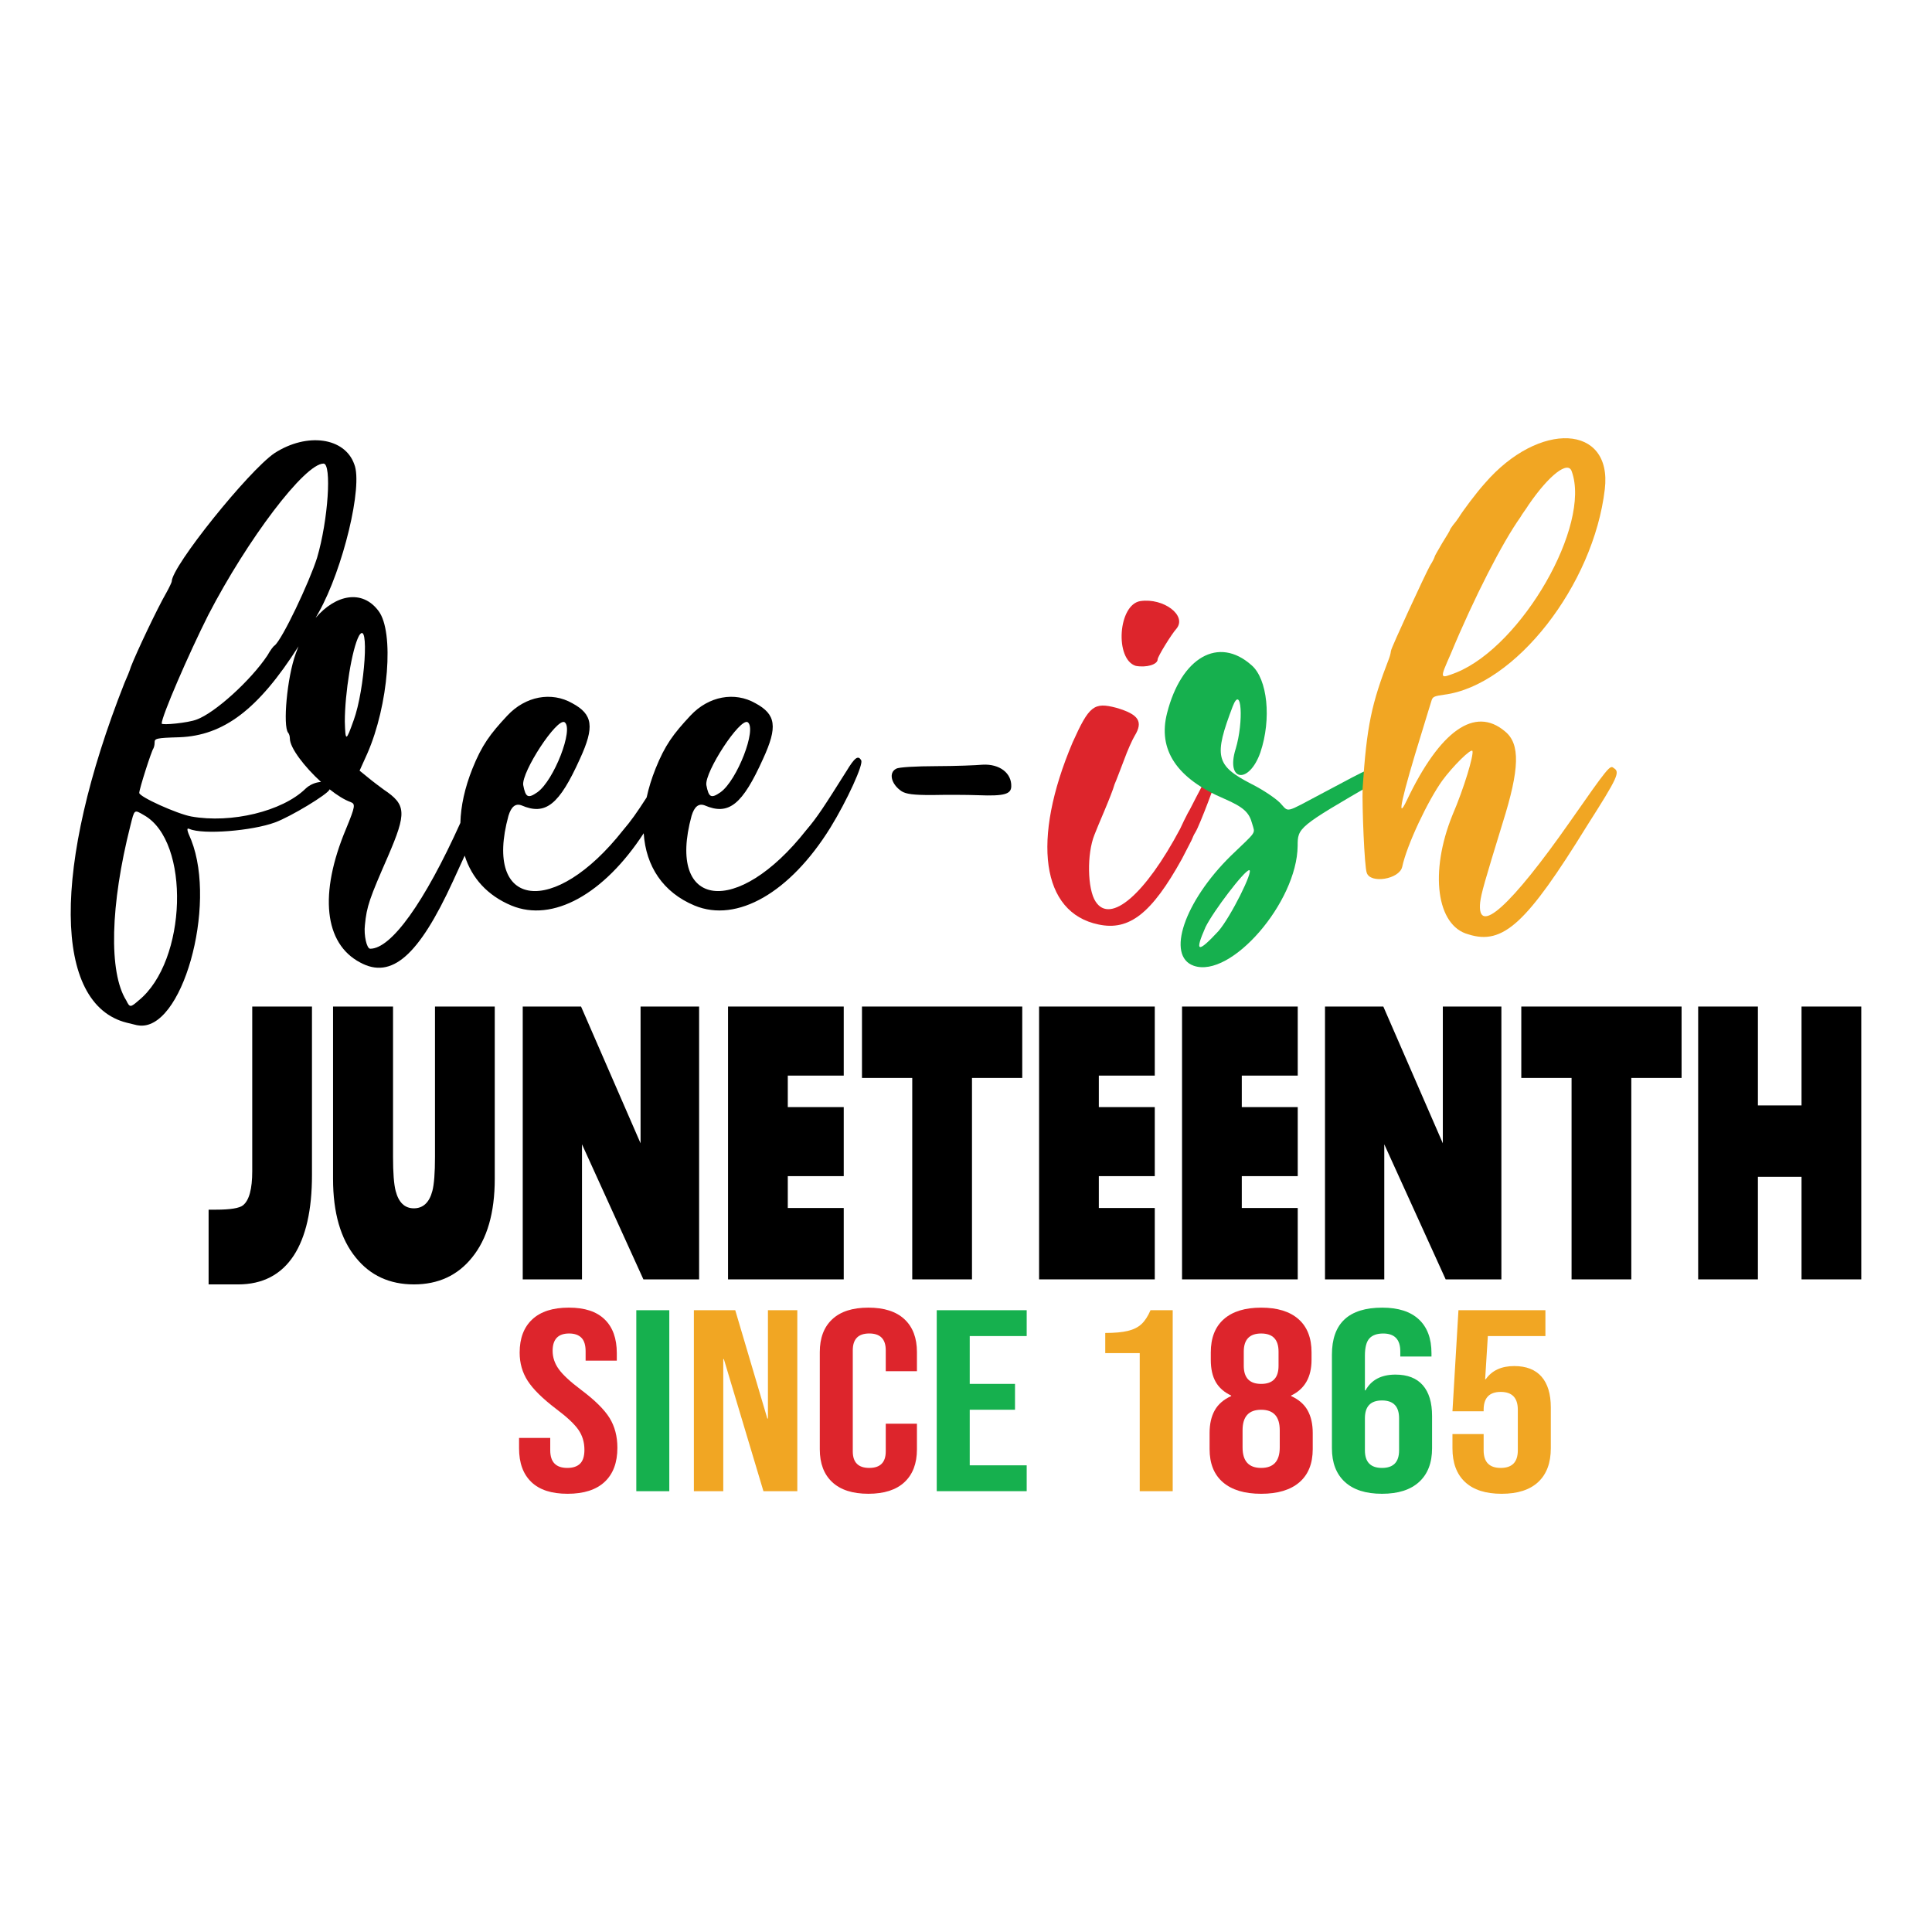
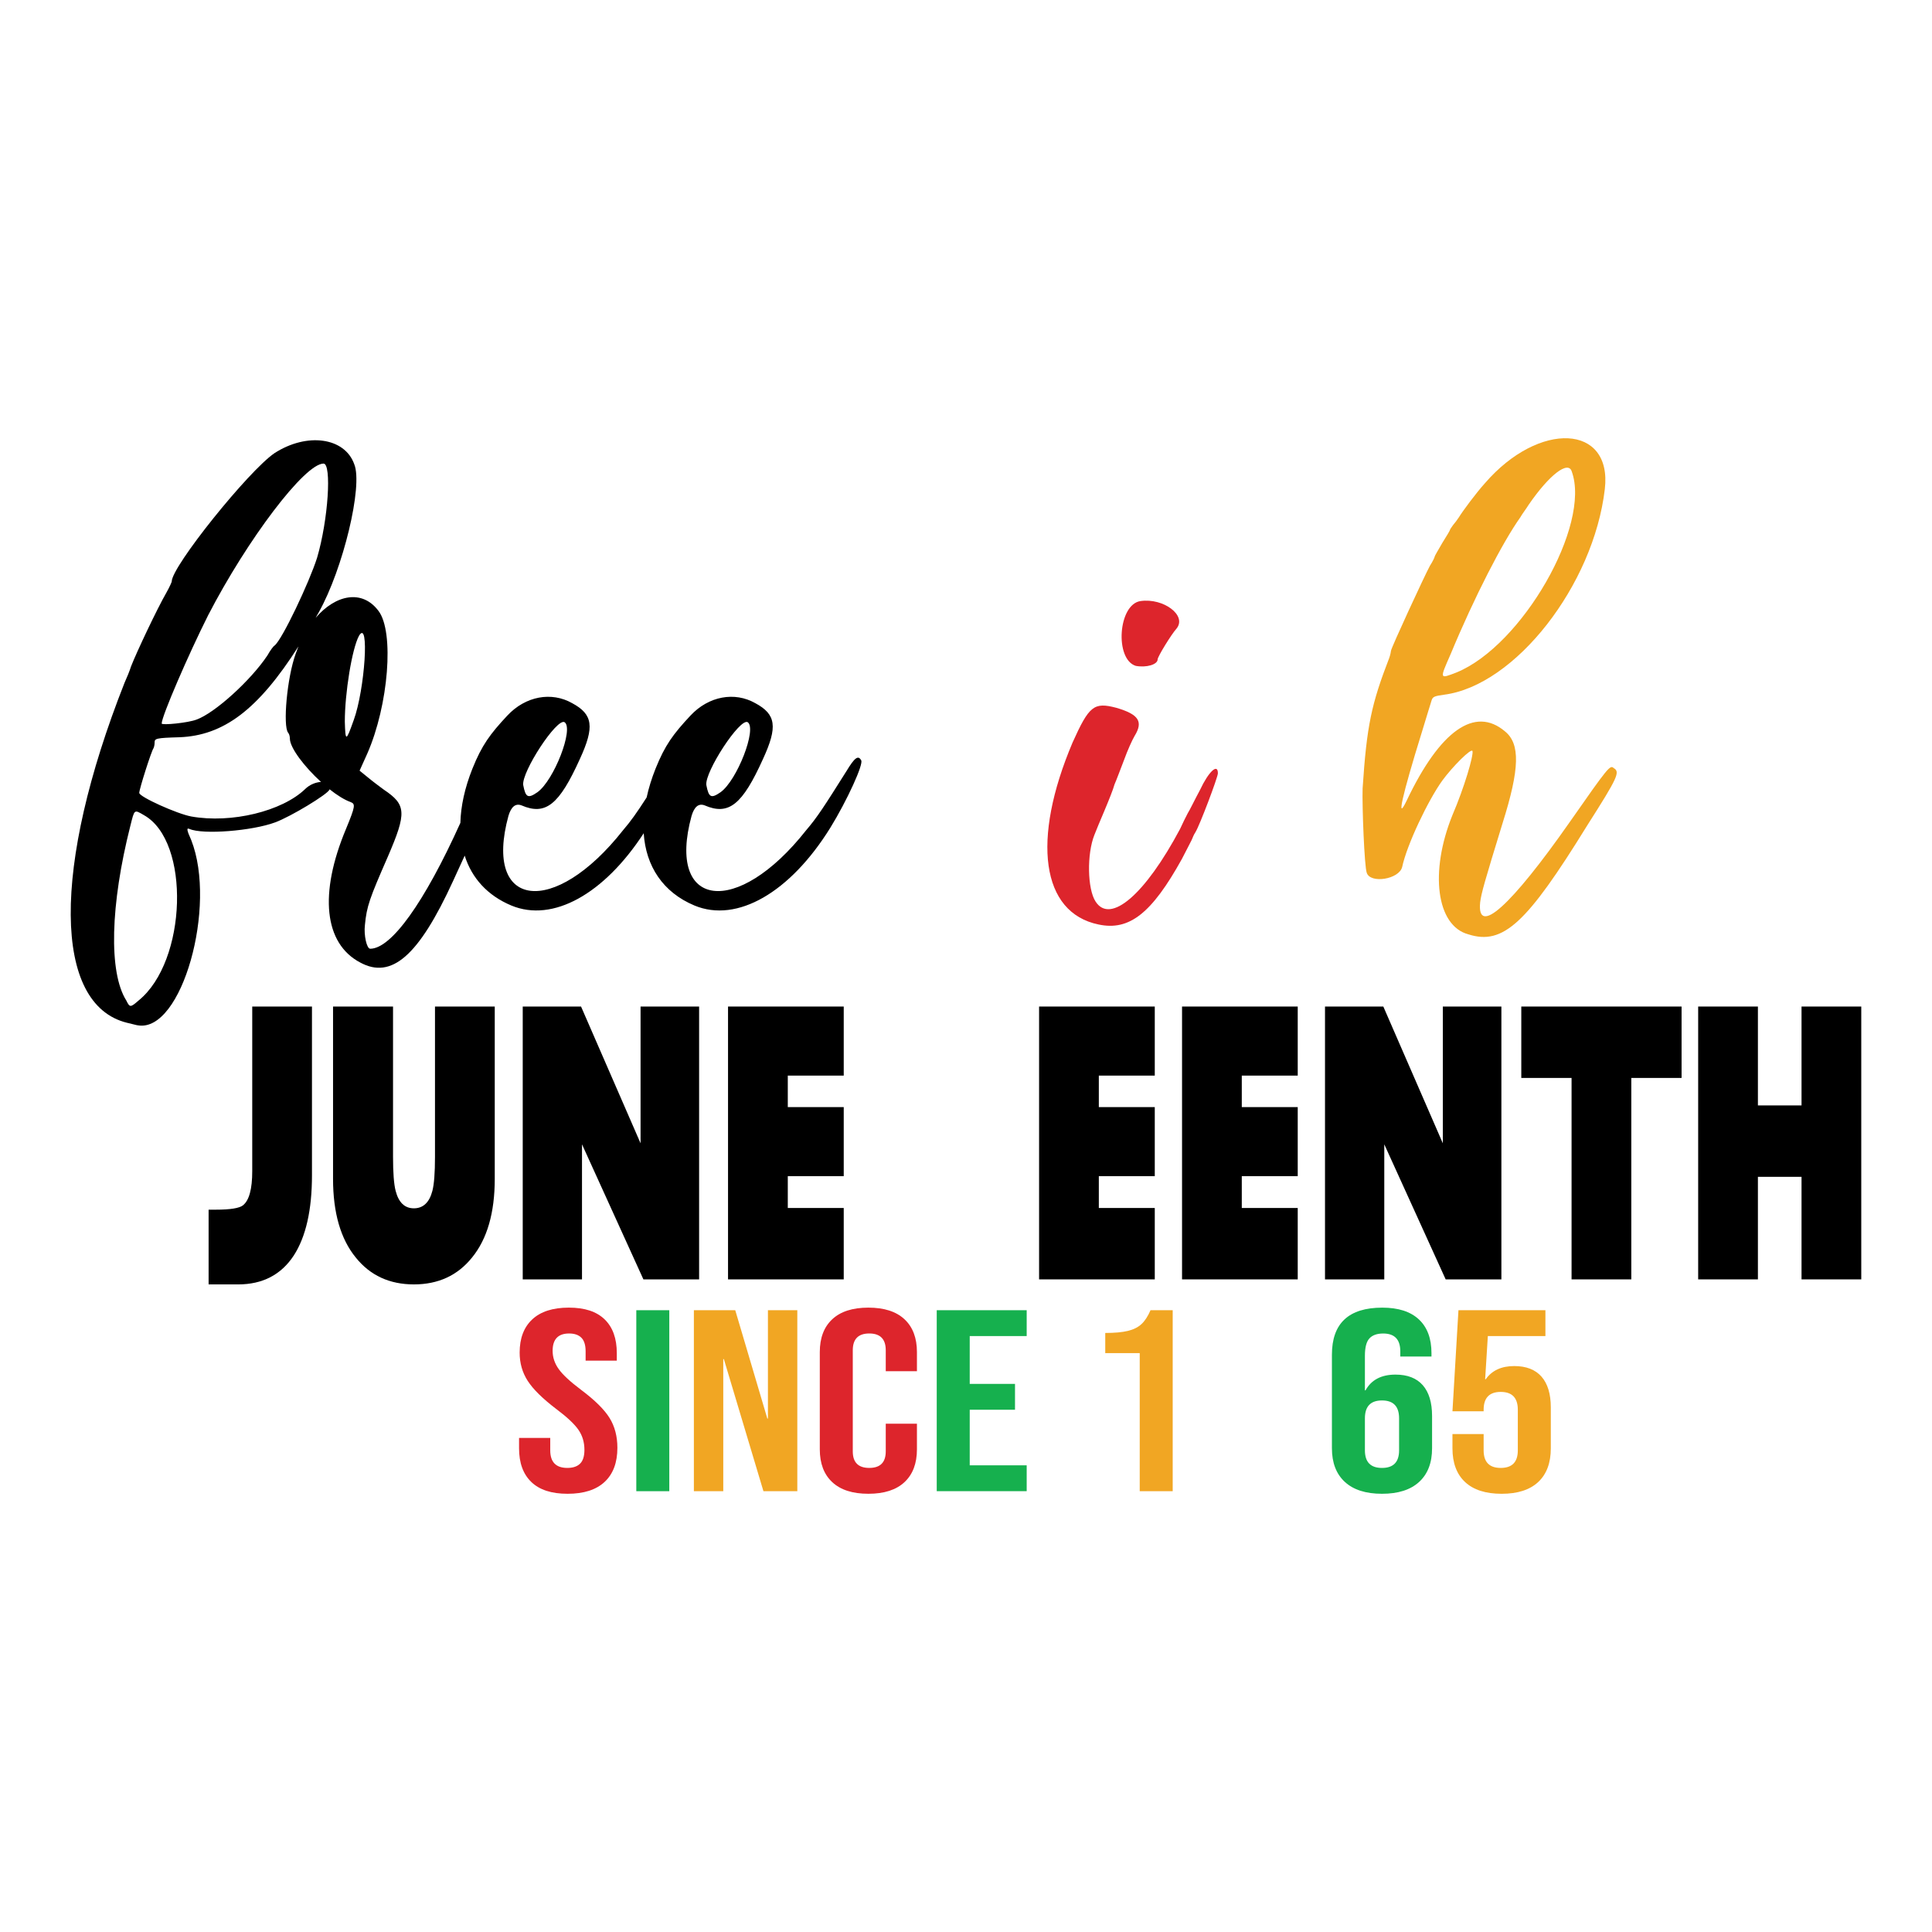
<svg xmlns="http://www.w3.org/2000/svg" id="Layer_1" data-name="Layer 1" viewBox="0 0 2000 2000">
  <defs>
    <style>
      .cls-1 {
        fill: #16b04e;
      }

      .cls-2 {
        fill: #dd252c;
      }

      .cls-3 {
        fill: #f1a623;
      }
    </style>
  </defs>
  <path d="M876.13,798.44c-22.63,35.92-29.96,47.44-41.58,61-71.55,90.82-144.93,81.33-118.63-14.91q4.28-14.23,13.45-10.84c25.07,10.84,39.14-.68,60.54-48.12,15.29-33.21,13.45-46.09-7.95-57.61-21.4-12.2-48.31-7.45-67.27,12.88-17.73,18.98-26.29,30.5-36.08,54.9-4.06,10.17-7.12,20.13-9.2,29.76-10.41,16.17-16.4,24.57-24.43,33.94-71.55,90.82-144.93,81.33-118.63-14.91q4.28-14.23,13.45-10.84c25.07,10.84,39.14-.68,60.54-48.12,15.29-33.21,13.45-46.09-7.95-57.61-21.4-12.2-48.31-7.45-67.27,12.88-17.73,18.98-26.29,30.5-36.08,54.9-7.89,19.77-12.02,38.71-12.46,56.1-37.35,82.72-71.6,130.28-93.33,130.28-3.67,0-6.73-14.23-5.5-24.4,1.83-19.65,4.89-27.79,23.85-71.16,19.57-45.41,18.96-53.54-4.28-69.13-3.67-2.71-11.01-8.13-15.9-12.2l-9.17-7.46,7.95-17.62c22.01-50.15,28.13-126.06,11.62-147.75-16.71-22.41-44.16-17.15-65.09,7.22,1.1-1.93,2.21-3.88,3.32-5.86,25.07-44.73,45.86-130.81,36.69-153.17-9.78-27.79-48.92-33.21-82.55-11.52-26.91,18.3-106.4,117.25-106.4,132.84,0,.68-2.44,6.1-5.5,11.52-9.78,16.94-31.19,62.35-36.69,76.59-1.22,4.07-4.28,11.52-6.73,16.94-75.22,190.45-73.99,332.78,2.45,351.76,6.12,1.35,10.39,2.71,11.62,2.71,45.25,7.45,81.94-123.35,55.03-191.8-4.89-10.84-4.89-12.88-1.84-11.52,14.07,6.1,64.82,2.03,88.67-6.78,16.51-6.1,54.42-29.14,56.26-33.89,.05-.13,.08-.26,.12-.39,7.77,6.16,15.47,11.01,21.9,13.27,4.89,2.03,4.89,4.07-4.89,27.79-28.13,67.1-22.62,118.61,14.68,138.26,32.41,17.62,60.54-6.78,96.01-84.04,4.41-9.52,8.47-18.37,12.18-26.58,7.31,23.14,23.49,41.28,48.36,51.66,42.73,17.76,95.84-11.73,136.95-74.84,2.26,34.18,19.94,61.21,52.62,74.84,44.03,18.3,99.06-13.55,140.64-80.65,17.12-27.79,34.85-66.42,31.8-69.81-3.06-5.42-6.73-2.71-15.29,11.52Zm-102.12-50.83c9.78,6.78-11.01,60.32-28.13,72.52-9.78,6.78-12.23,5.42-14.68-7.46-1.83-13.55,34.86-69.81,42.81-65.06Zm-189.57,0c9.78,6.78-11.01,60.32-28.13,72.52-9.78,6.78-12.23,5.42-14.68-7.46-1.83-13.55,34.86-69.81,42.81-65.06Zm-368.74-111.15c40.36-77.94,99.67-156.56,119.24-156.56,8.56,0,4.89,58.29-6.73,97.6-7.95,25.08-36.08,84.72-44.03,90.82-1.23,.68-4.28,4.74-7.34,10.17-17.12,25.75-54.42,59.64-73.38,66.42-8.56,3.39-36.08,6.1-36.08,4.07,0-7.45,27.52-71.16,48.31-112.51Zm-72.16,399.2c-8.56,7.46-9.17,7.46-12.84,0-18.34-29.14-16.51-98.95,4.28-180.96,4.28-16.94,3.67-16.94,14.06-10.84,48.31,27.11,44.64,151.14-5.5,191.8Zm172.44-218.92c-23.85,23.04-76.44,35.92-118.02,28.47-14.68-2.71-53.81-20.33-53.81-24.4s12.84-44.05,14.68-46.09c.61-1.36,1.22-3.39,1.22-6.1,0-4.07,1.22-4.74,25.68-5.42,45.71-1.75,81.49-28.51,123.24-94.06-.98,2.37-1.91,4.8-2.78,7.3-9.17,25.08-13.45,75.23-7.95,82.01,1.22,1.36,1.83,4.07,1.83,6.1,0,9.63,15.17,29.34,32.24,44.92-5.21,.25-11.6,2.63-16.34,7.26Zm50.14-71.16c-7.95,22.37-8.56,22.37-9.17,1.36,0-29.14,7.34-75.23,14.68-88.79,11.01-18.3,6.12,55.58-5.5,87.43Z" />
-   <path d="M1017.1,791.61c-6.16,.61-27.89,1.46-48.17,1.51-20.28,.05-38.72,1.03-41.14,2.65-8.17,3.97-5.36,16.1,5.67,23.41,4.61,2.76,11.64,3.9,31.45,3.83,14.16-.29,35.86-.28,48.1,.2,26.84,1.07,33.54-1.24,33.84-8.95,.55-13.72-11.79-23.66-29.75-22.65Z" />
  <path class="cls-2" d="M1260.77,800.47c0,4.07-18.96,54.22-23.24,61-1.83,2.71-3.06,6.1-3.06,6.1,0,.68-5.5,10.84-11.01,21.69-31.19,56.25-54.42,74.55-86.22,67.78-59.32-12.2-69.71-87.43-26.91-188.42,17.12-37.95,22.01-42.02,45.25-35.92,23.24,6.78,28.13,14.23,18.96,29.14-2.44,4.07-7.34,14.91-11.01,25.08-3.67,9.49-7.95,21.01-9.78,25.08-1.22,4.74-6.12,16.94-10.4,27.11-4.28,10.17-9.17,21.69-10.39,25.08-7.95,19.65-7.34,56.25,1.22,69.13,15.29,23.72,51.37-7.46,87.44-75.23,2.45-5.42,6.12-12.88,7.95-16.27,1.84-2.71,7.34-14.23,12.84-24.4,8.56-18.3,18.34-27.79,18.34-16.94Zm-80.11-178.25c23.85-3.39,48.31,14.91,37.3,28.47-5.5,6.1-19.57,29.14-19.57,31.85,0,5.42-11.62,8.81-22.63,6.78-22.01-6.78-18.34-63.71,4.89-67.1Z" />
-   <path class="cls-1" d="M1279.12,775.4c8.56-28.47,6.12-67.78-3.06-44.05-19.57,51.51-17.74,61,18.96,79.98,13.45,6.78,25.07,14.91,29.96,19.65,9.78,10.17,3.67,11.52,44.64-10.17,50.75-27.11,54.42-29.14,60.54-25.08,6.73,4.75,5.5,7.46-6.73,14.23-79.49,46.09-80.11,46.77-80.11,65.74-.61,58.29-69.1,137.59-107.62,124.03-28.74-10.17-9.78-66.42,38.52-113.86,27.52-26.43,25.07-22.37,22.01-33.21-3.06-11.52-8.56-16.94-28.74-25.75-49.53-21.01-69.1-50.83-59.32-88.79,14.68-57.61,53.2-79.98,87.44-49.48,16.51,14.23,20.79,55.58,9.17,90.14-11.62,33.21-36.08,30.5-25.68-3.39Zm14.07,125.39c-4.89,0-37.3,42.7-45.25,58.96-11.62,26.43-7.95,27.11,13.45,4.07,12.84-14.91,36.69-63.03,31.8-63.03Z" />
  <path class="cls-3" d="M1485.19,576.14c0-.68,3.67-6.78,7.95-14.23,4.28-6.78,7.95-12.88,7.95-13.56s1.83-2.71,3.06-4.74c1.83-2.03,4.28-5.42,6.11-8.13,3.67-6.1,17.74-25.08,26.91-35.24,56.26-65.06,132.08-61,124.13,6.1-11.62,99.63-92.95,203.33-166.33,212.82-9.78,1.36-11.62,2.03-12.84,5.42-.61,2.03-5.5,17.62-10.4,33.89-20.18,65.06-26.9,94.21-15.29,69.81,34.25-71.84,70.32-97.6,101.51-71.16,15.9,12.88,15.29,38.63-2.44,94.89-18.96,61.68-22.01,72.52-23.24,82.01-3.67,35.92,31.8,4.07,92.95-83.36,39.75-56.93,41.58-58.96,45.25-55.58,6.73,4.07,4.89,8.81-27.52,59.64-62.37,100.99-86.83,124.03-122.91,112.51-33.02-8.81-40.36-64.39-16.51-123.35,12.23-28.47,22.01-61.68,20.79-66.42-1.22-3.39-20.79,16.27-31.19,30.5-14.68,20.33-36.69,66.42-41.58,89.46-3.06,12.88-33.02,17.62-36.69,6.1-2.44-6.1-4.89-69.13-4.28-87.43,4.28-65.06,9.17-87.43,27.52-134.87,1.22-3.39,1.83-6.78,1.83-7.46,0-2.71,35.47-79.3,40.36-88.11,3.06-4.75,4.89-8.81,4.89-9.49Zm22.63,119.96c67.88-27.79,139.42-152.5,119.24-208.07-3.67-11.52-23.24,3.39-44.64,34.57-2.45,4.07-6.73,9.49-8.56,12.88-18.35,25.75-47.7,82.69-72.16,141.65-11.62,26.43-11.62,25.75,6.12,18.98Z" />
  <polygon points="1926.78 1041.97 1926.78 1324.41 1864.94 1324.41 1864.94 1218.25 1819.78 1218.25 1819.78 1324.41 1757.94 1324.41 1757.94 1041.97 1819.78 1041.97 1819.78 1144.33 1864.94 1144.33 1864.94 1041.97 1926.78 1041.97" />
  <polygon points="663.11 1041.97 723.72 1041.97 723.72 1324.41 666.05 1324.41 602.48 1184.58 602.48 1324.41 541.13 1324.41 541.13 1041.97 601.5 1041.97 663.11 1183.53 663.11 1041.97" />
  <path d="M261.11,1041.97h61.84v174.54c0,36.09-6.29,63.83-18.89,83.27-13.09,19.9-32.32,29.84-57.68,29.84h-30.43v-77.37h7.36c15.06,0,24.46-1.51,28.23-4.52,6.39-5.08,9.58-16.88,9.58-35.38v-170.37Z" />
  <polygon points="753.66 1041.97 873.43 1041.97 873.43 1113.46 815.52 1113.46 815.52 1146.07 873.43 1146.07 873.43 1217.54 815.52 1217.54 815.52 1250.51 873.43 1250.51 873.43 1324.41 753.66 1324.41 753.66 1041.97" />
  <path d="M450.32,1041.97h61.85v178.35c0,35.15-7.86,62.34-23.57,81.53-14.88,18.5-34.93,27.76-60.13,27.76s-45.24-9.26-60.13-27.76c-15.71-19.19-23.57-46.38-23.57-81.53v-178.35h62.1v155.44c0,16.67,.89,28.45,2.7,35.4,3.11,12.03,9.4,18.04,18.89,18.04s16.03-6.01,19.14-18.04c1.81-6.95,2.7-18.73,2.7-35.4v-155.44Z" />
-   <polygon points="892.32 1041.97 1058.23 1041.97 1058.23 1115.88 1006.2 1115.88 1006.2 1324.41 944.36 1324.41 944.36 1115.88 892.32 1115.88 892.32 1041.97" />
  <polygon points="1075.66 1041.97 1195.42 1041.97 1195.42 1113.46 1137.5 1113.46 1137.5 1146.07 1195.42 1146.07 1195.42 1217.54 1137.5 1217.54 1137.5 1250.51 1195.42 1250.51 1195.42 1324.41 1075.66 1324.41 1075.66 1041.97" />
  <polygon points="1223.65 1041.97 1343.41 1041.97 1343.41 1113.46 1285.49 1113.46 1285.49 1146.07 1343.41 1146.07 1343.41 1217.54 1285.49 1217.54 1285.49 1250.51 1343.41 1250.51 1343.41 1324.41 1223.65 1324.41 1223.65 1041.97" />
  <polygon points="1493.61 1041.97 1554.23 1041.97 1554.23 1324.41 1496.55 1324.41 1433 1184.58 1433 1324.41 1371.64 1324.41 1371.64 1041.97 1432.01 1041.97 1493.61 1183.53 1493.61 1041.97" />
  <polygon points="1574.84 1041.97 1740.76 1041.97 1740.76 1115.88 1688.72 1115.88 1688.72 1324.41 1626.88 1324.41 1626.88 1115.88 1574.84 1115.88 1574.84 1041.97" />
  <path class="cls-2" d="M550.06,1534.18c-8.49-8.12-12.73-19.76-12.73-34.93v-10.71h32.28v12.85c0,12.14,5.9,18.2,17.69,18.2,5.79,0,10.19-1.47,13.19-4.42,3-2.94,4.5-7.72,4.5-14.32,0-7.85-2.07-14.76-6.21-20.74-4.14-5.98-11.79-13.16-22.97-21.54-14.08-10.71-23.9-20.38-29.49-29.04-5.59-8.65-8.38-18.42-8.38-29.31,0-14.81,4.35-26.27,13.04-34.39,8.69-8.12,21.31-12.18,37.87-12.18s28.71,4.06,37.09,12.18c8.38,8.12,12.57,19.76,12.57,34.93v7.76h-32.28v-9.63c0-6.42-1.45-11.11-4.35-14.05-2.9-2.94-7.14-4.42-12.73-4.42-11.38,0-17.07,5.98-17.07,17.93,0,6.78,2.12,13.11,6.36,19,4.24,5.89,11.95,13.03,23.12,21.41,14.28,10.71,24.11,20.43,29.49,29.17,5.38,8.74,8.07,19,8.07,30.78,0,15.35-4.4,27.12-13.19,35.33-8.8,8.21-21.57,12.31-38.34,12.31s-29.07-4.06-37.56-12.18Z" />
  <path class="cls-1" d="M658.7,1356.33h34.15v187.35h-34.15v-187.35Z" />
  <path class="cls-3" d="M718.29,1356.33h42.84l33.21,112.14h.62v-112.14h30.42v187.35h-35.07l-40.97-136.76h-.62v136.76h-30.42v-187.35Z" />
  <path class="cls-2" d="M861.53,1534.31c-8.59-8.03-12.88-19.36-12.88-33.99v-100.63c0-14.63,4.29-25.96,12.88-33.99,8.59-8.03,21.05-12.04,37.4-12.04s28.81,4.01,37.4,12.04c8.59,8.03,12.88,19.36,12.88,33.99v19.8h-32.28v-21.68c0-11.6-5.69-17.4-17.07-17.4s-17.07,5.8-17.07,17.4v104.65c0,11.42,5.69,17.13,17.07,17.13s17.07-5.71,17.07-17.13v-28.64h32.28v26.5c0,14.63-4.3,25.96-12.88,33.99-8.59,8.03-21.06,12.04-37.4,12.04s-28.82-4.01-37.4-12.04Z" />
  <path class="cls-1" d="M969.71,1356.33h93.12v26.76h-58.97v49.51h46.87v26.76h-46.87v57.54h58.97v26.76h-93.12v-187.35Z" />
  <path class="cls-3" d="M1179.84,1400.76h-35.69v-20.88c9.72,0,17.54-.71,23.43-2.14,5.9-1.43,10.6-3.79,14.12-7.09,3.52-3.3,6.62-8.07,9.31-14.32h22.97v187.35h-34.14v-142.92Z" />
-   <path class="cls-2" d="M1265.97,1534.45c-9.21-7.94-13.81-19.4-13.81-34.39v-16.59c0-9.28,1.76-17.08,5.28-23.42,3.52-6.33,9.2-11.28,17.07-14.85v-.54c-7.25-3.39-12.57-8.07-15.98-14.05-3.41-5.98-5.12-13.6-5.12-22.88v-7.76c0-14.99,4.5-26.45,13.5-34.39,9-7.94,21.88-11.91,38.65-11.91s29.64,3.97,38.64,11.91c9,7.94,13.5,19.4,13.5,34.39v7.76c0,17.84-7.04,30.16-21.11,36.93v.54c7.86,3.57,13.55,8.52,17.07,14.85,3.52,6.34,5.28,14.14,5.28,23.42v16.59c0,14.99-4.61,26.45-13.81,34.39-9.21,7.94-22.4,11.91-39.57,11.91s-30.37-3.97-39.58-11.91Zm58.82-36v-17.93c0-14.09-6.42-21.14-19.24-21.14s-19.24,7.05-19.24,21.14v17.93c0,14.1,6.41,21.14,19.24,21.14s19.24-7.05,19.24-21.14Zm-1.24-84.57v-14.72c0-12.49-6.01-18.73-18-18.73s-18,6.25-18,18.73v14.72c0,12.49,6,18.73,18,18.73s18-6.24,18-18.73Z" />
  <path class="cls-1" d="M1392.15,1534.05c-8.9-8.2-13.35-19.81-13.35-34.79v-96.88c0-32.47,17.38-48.71,52.15-48.71,16.55,0,29.18,4.06,37.87,12.18,8.69,8.12,13.04,19.76,13.04,34.93v3.48h-32.28v-5.35c0-12.31-5.9-18.47-17.69-18.47-6.42,0-11.17,1.7-14.28,5.08-3.1,3.39-4.66,9.37-4.66,17.93v35.86h.62c6-10.88,16.35-16.33,31.04-16.33,12.42,0,21.83,3.66,28.25,10.97,6.41,7.32,9.62,17.93,9.62,31.85v33.45c0,14.99-4.45,26.59-13.35,34.79-8.9,8.21-21.73,12.31-38.49,12.31s-29.59-4.1-38.49-12.31Zm56.18-32.65v-33.19c0-12.31-5.9-18.47-17.69-18.47s-17.69,6.16-17.69,18.47v33.19c0,12.14,5.9,18.2,17.69,18.2s17.69-6.06,17.69-18.2Z" />
  <path class="cls-3" d="M1516.62,1534.18c-8.69-8.12-13.04-19.76-13.04-34.93v-14.72h32.28v16.86c0,12.14,5.9,18.2,17.69,18.2s17.69-6.06,17.69-18.2v-42.02c0-12.31-5.9-18.47-17.69-18.47s-17.69,6.16-17.69,18.47v1.61h-32.28l6.21-104.65h90.02v26.76h-59.6l-2.79,44.7h.62c6.41-9.1,16.24-13.65,29.49-13.65,12.42,0,21.83,3.66,28.25,10.97,6.41,7.32,9.62,17.93,9.62,31.85v42.29c0,15.17-4.35,26.81-13.04,34.93-8.69,8.12-21.32,12.18-37.87,12.18s-29.18-4.06-37.87-12.18Z" />
</svg>